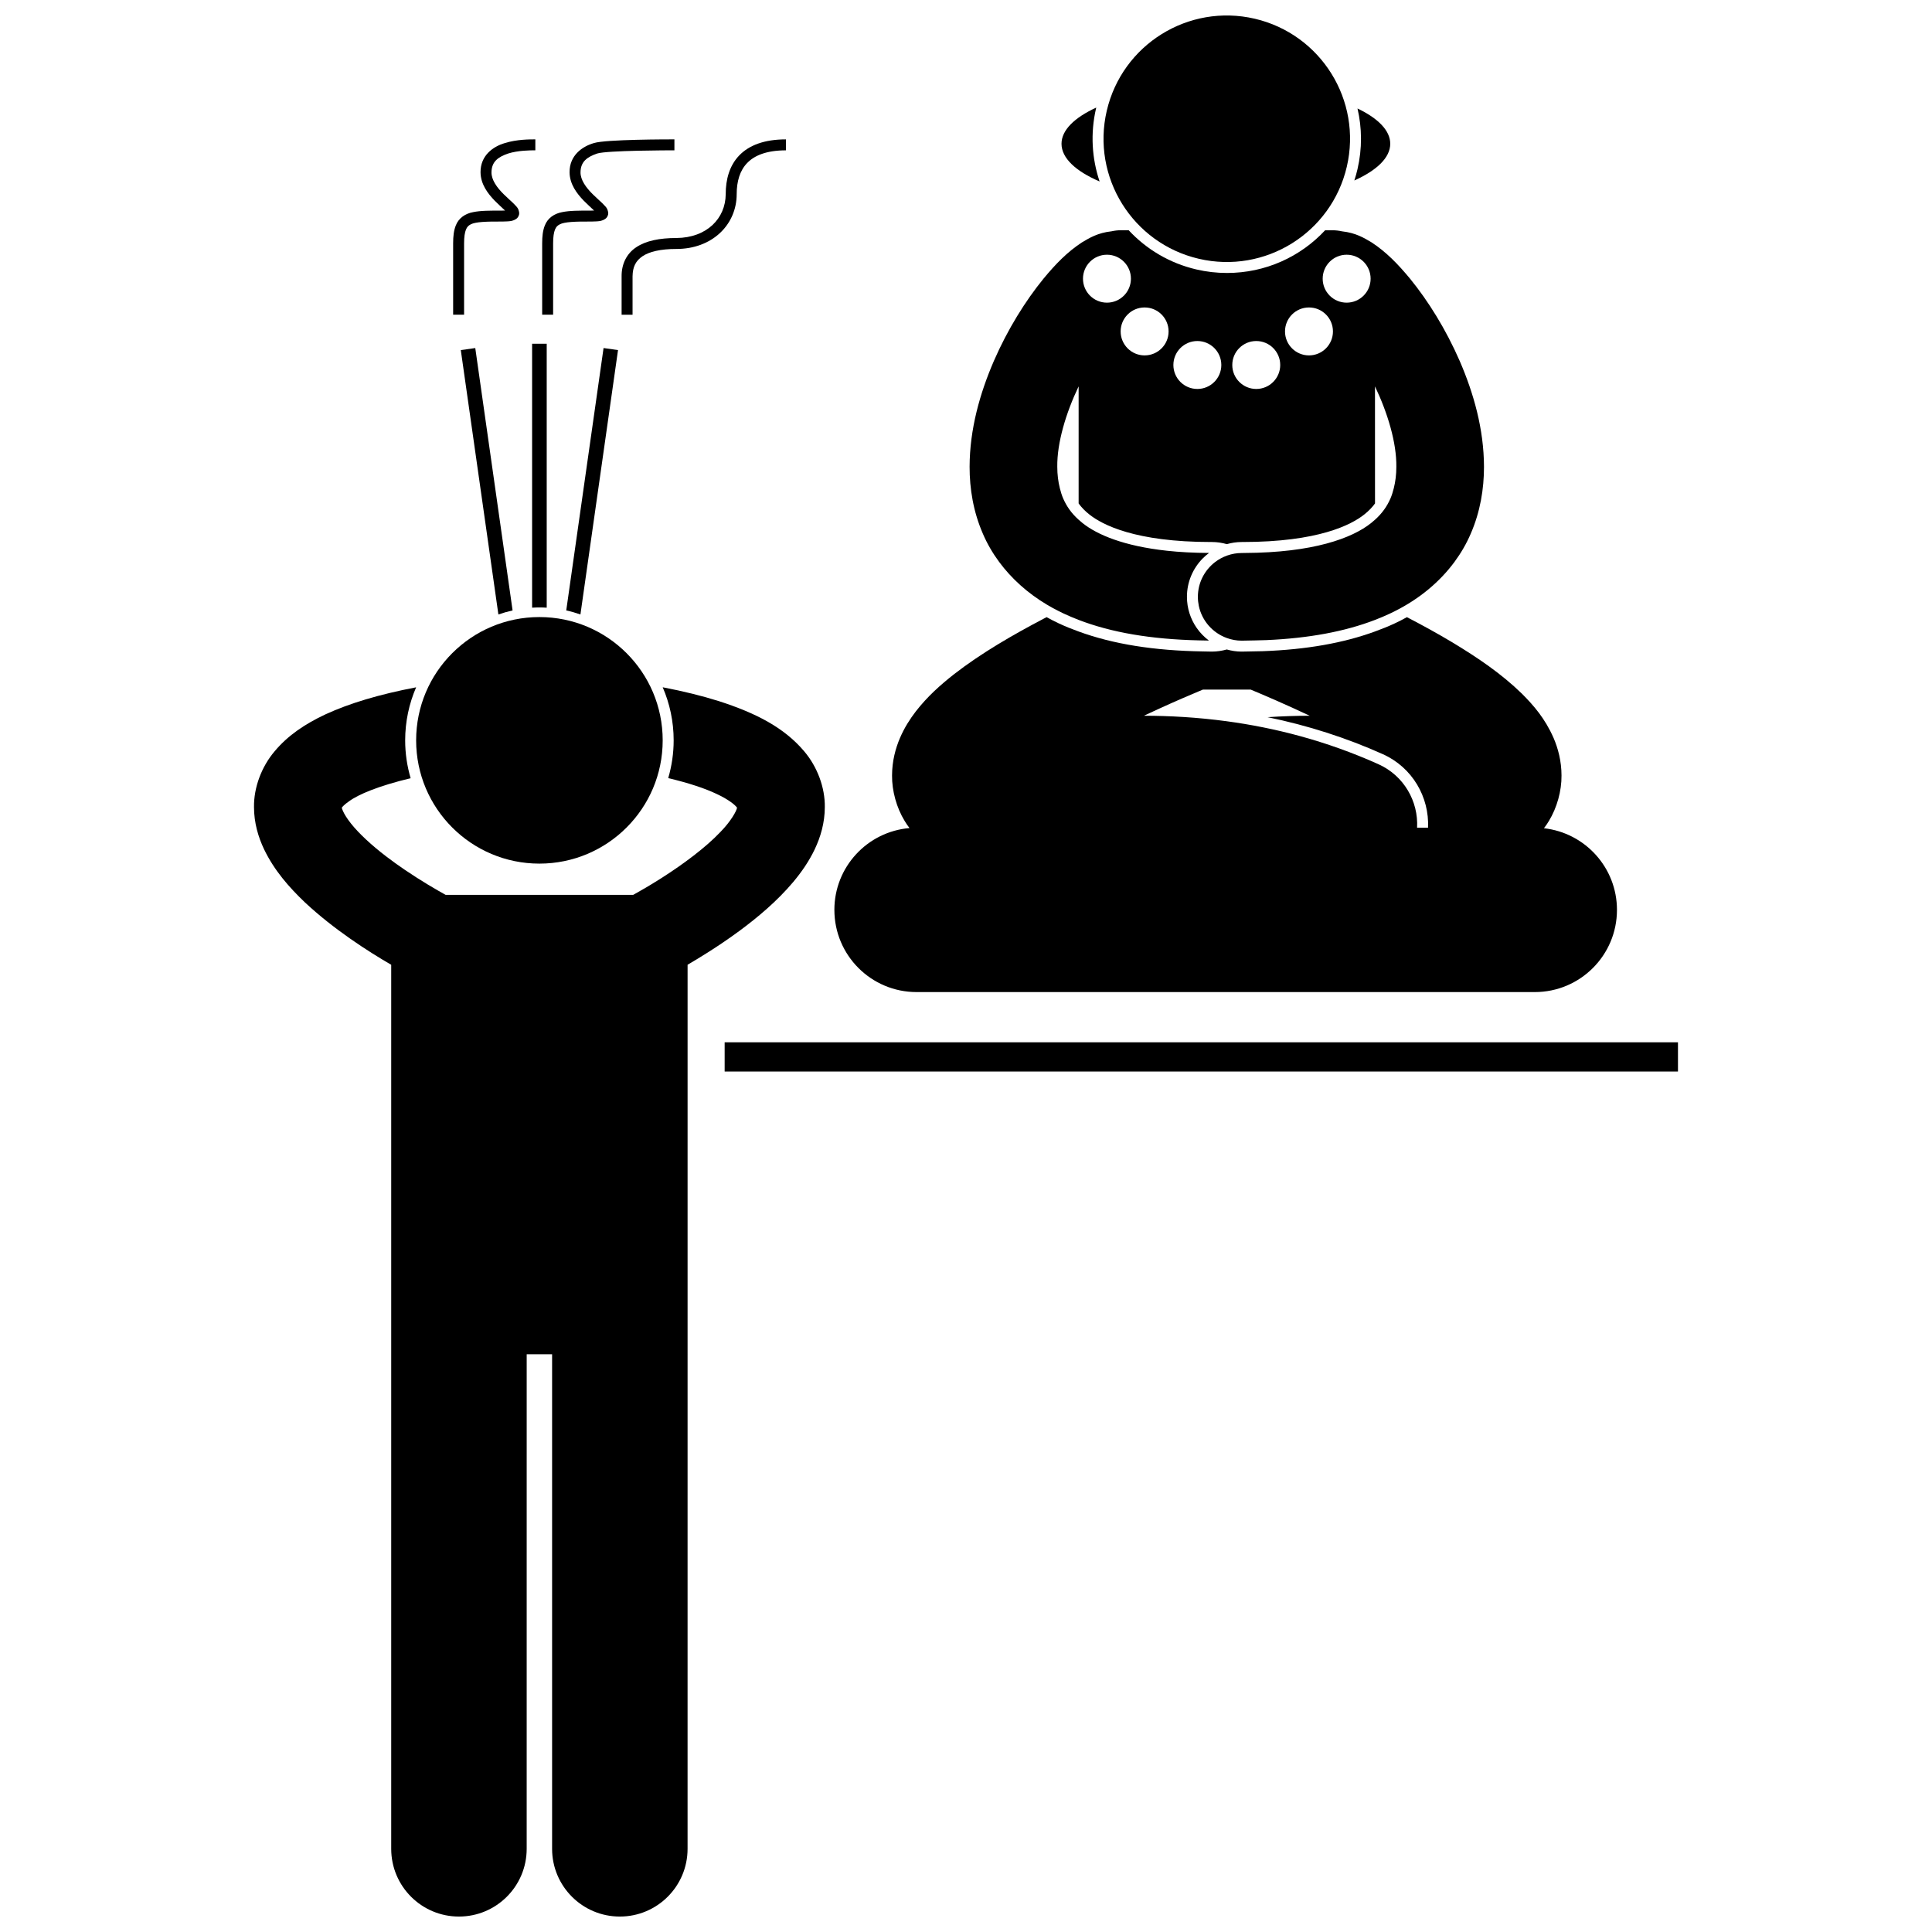
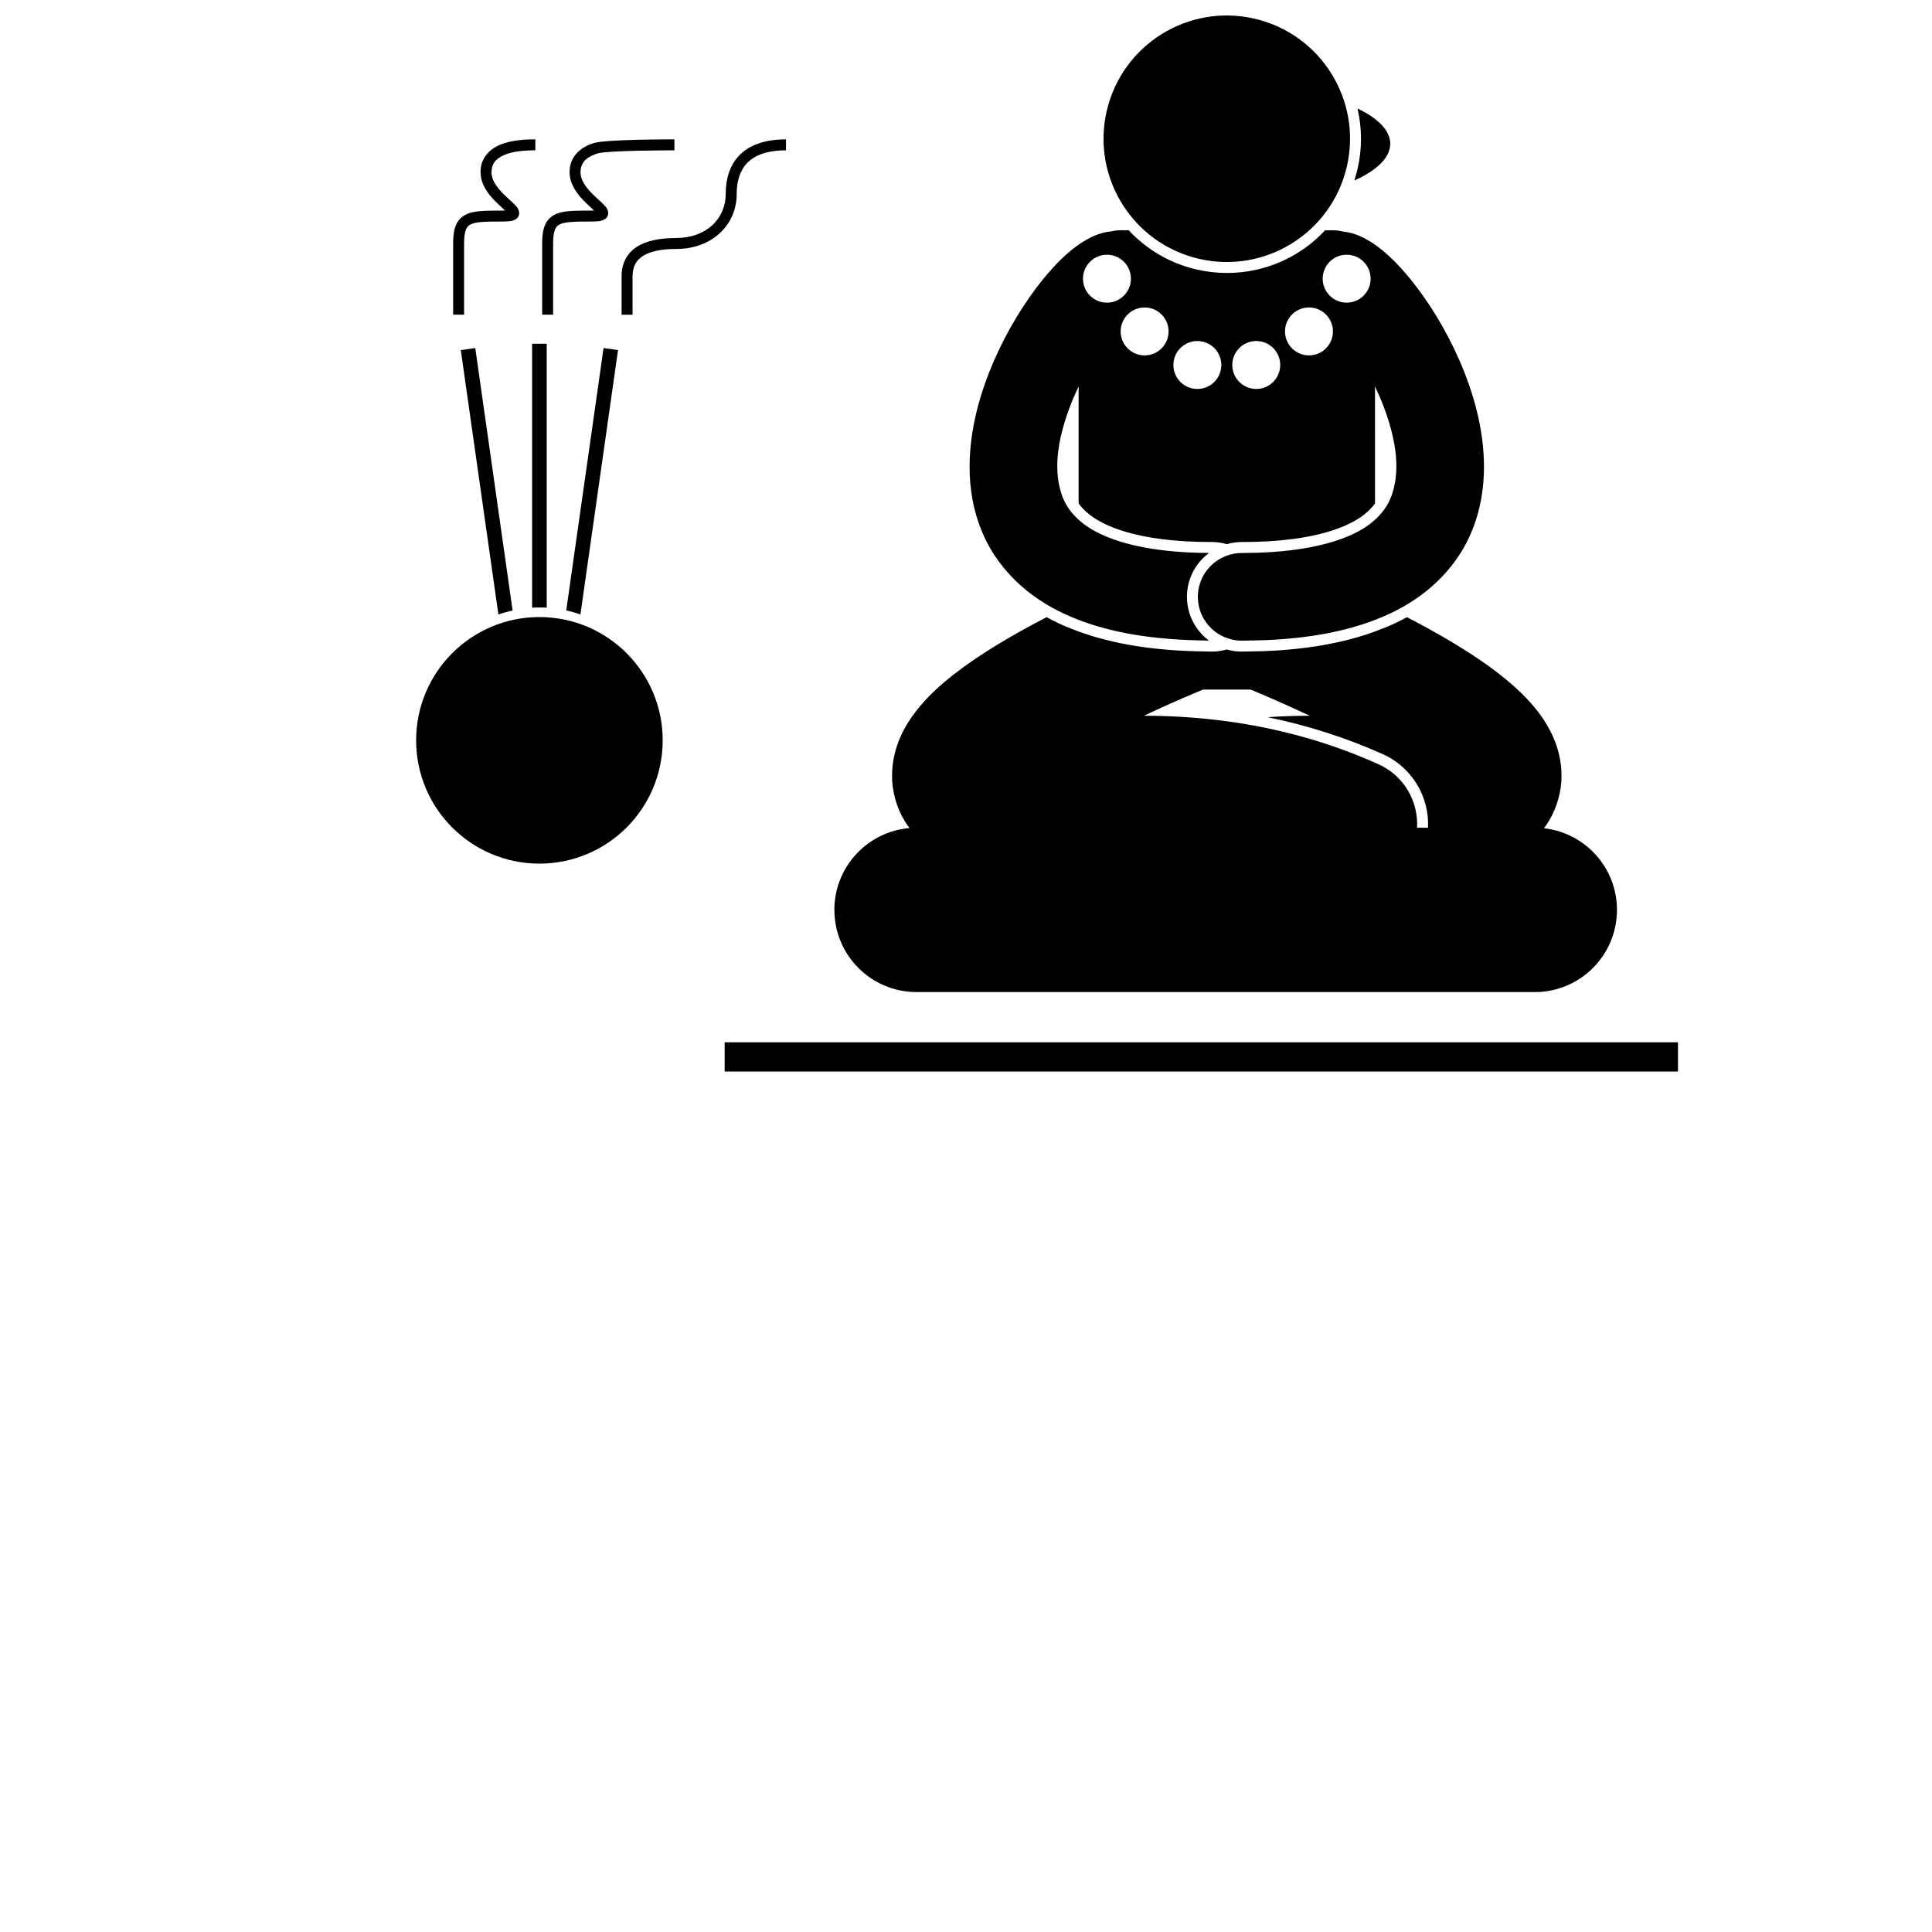
<svg xmlns="http://www.w3.org/2000/svg" width="800px" height="800px" version="1.1" viewBox="144 144 512 512">
  <defs>
    <clipPath id="b">
-       <path d="m211 326h152v325.9h-152z" />
-     </clipPath>
+       </clipPath>
    <clipPath id="a">
      <path d="m436 148.09h66v65.906h-66z" />
    </clipPath>
  </defs>
  <path d="m503.75 188.83c-0.238 1.02-0.516 2.019-0.836 3 5.949-2.672 9.516-6.051 9.516-9.734 0-3.508-3.231-6.746-8.68-9.348 1.199 5.137 1.273 10.609 0 16.082z" />
-   <path d="m434.47 172.7c0.016-0.066 0.039-0.129 0.051-0.191-5.766 2.648-9.211 5.977-9.211 9.594 0 3.801 3.797 7.285 10.098 9.992-2.039-6.055-2.488-12.727-0.938-19.395z" />
  <path d="m365.12 385.13c0 12.027 9.75 21.781 21.781 21.781h163.83c12.031 0 21.781-9.754 21.781-21.781 0-11.211-8.465-20.43-19.352-21.637 0.473-0.609 0.922-1.258 1.324-1.938 2.137-3.523 3.371-7.949 3.332-12.039-0.004-3.828-0.922-7.199-2.102-9.953-2.277-5.176-5.285-8.617-8.383-11.723-5.461-5.32-11.738-9.555-18.422-13.594-3.938-2.356-8.031-4.602-12.062-6.691-1.051 0.582-2.117 1.141-3.227 1.652-1.672 0.785-3.434 1.484-5.238 2.144-8.383 3.066-18.188 4.797-29.734 5.219-1.035 0.035-2.109 0.047-3.176 0.062-0.805 0.016-1.582 0.047-2.406 0.047h-0.004c-1.371 0-2.695-0.203-3.949-0.562-1.258 0.355-2.582 0.562-3.953 0.562h-0.004c-0.82 0-1.602-0.035-2.406-0.047-12.926-0.203-23.777-1.938-32.91-5.281-1.805-0.656-3.562-1.359-5.238-2.144-1.109-0.516-2.176-1.074-3.231-1.656-0.219 0.113-0.438 0.223-0.652 0.336-8.277 4.34-16.691 9.191-23.941 14.828-3.637 2.863-7.027 5.887-10.094 9.836-1.523 1.992-2.981 4.238-4.176 7.012-1.18 2.754-2.098 6.129-2.102 9.957-0.039 4.062 1.188 8.523 3.336 12.035 0.395 0.664 0.828 1.293 1.289 1.891-11.148 0.941-19.91 10.281-19.91 21.684zm86.09-53.336c4.305-1.965 8.086-3.59 10.758-4.703 0.281-0.117 0.547-0.23 0.805-0.336h12.688c3.434 1.426 9.18 3.887 15.625 6.926-3.578 0.004-7.309 0.125-11.16 0.379 10.648 2.191 20.863 5.461 30.559 9.812 7.82 3.512 12.324 11.391 11.961 19.48h-2.902c0.371-6.984-3.488-13.797-10.25-16.832-13.934-6.258-27.559-9.672-40.18-11.379-7.758-1.047-15.137-1.453-21.969-1.465 1.391-0.656 2.754-1.285 4.066-1.883z" />
  <g clip-path="url(#b)">
    <path d="m339.83 390.79c4.969-3.672 10.086-7.949 14.406-13.078 2.152-2.578 4.125-5.391 5.676-8.641 1.535-3.234 2.668-7 2.672-11.203 0.066-5.156-1.98-10.664-5.473-14.777-5.285-6.242-12.68-10.09-22.621-13.289-4.371-1.375-9.293-2.598-14.867-3.668 1.863 4.316 2.902 9.066 2.902 14.062 0 3.477-0.512 6.832-1.441 10.012 5.574 1.324 9.785 2.754 12.73 4.148 3.383 1.555 4.965 2.988 5.402 3.543 0.047 0.055 0.082 0.102 0.109 0.141-0.004 0.023-0.012 0.047-0.02 0.074-0.109 0.77-1.578 3.504-4.391 6.371-3.918 4.148-9.949 8.578-15.098 11.875-0.293 0.188-0.59 0.387-0.879 0.562-2.668 1.688-5.047 3.066-6.731 4-0.137 0.078-0.262 0.145-0.391 0.215h-49.734c-2.394-1.324-6.481-3.695-10.809-6.633-1.637-1.113-3.305-2.301-4.93-3.547-3.742-2.852-7.199-6.027-9.316-8.699-1.062-1.328-1.777-2.512-2.129-3.305-0.18-0.395-0.273-0.695-0.316-0.875-0.004-0.016-0.004-0.027-0.008-0.035 0.191-0.262 0.715-0.859 1.914-1.684 2.473-1.832 7.828-4.086 16.336-6.129-0.934-3.184-1.449-6.547-1.449-10.027 0-4.992 1.039-9.742 2.902-14.059-9.816 1.879-17.621 4.227-23.98 7.144-5.484 2.566-10.031 5.633-13.516 9.809-3.492 4.113-5.535 9.625-5.469 14.777 0.004 4.199 1.137 7.969 2.672 11.203 2.734 5.664 6.652 10.082 10.82 14.062 3.832 3.582 7.984 6.805 11.922 9.562 4.094 2.871 7.949 5.238 10.949 6.977v234.28c0 9.918 8.039 17.949 17.949 17.949 9.914 0 17.953-8.035 17.953-17.949l0.004-131.07h6.731v131.07c0 9.918 8.039 17.949 17.949 17.949 9.914 0 17.953-8.035 17.953-17.949l0.004-234.29c1.629-0.949 3.508-2.086 5.539-3.375 2.527-1.605 5.273-3.449 8.07-5.504z" />
  </g>
  <path d="m319.62 340.2c0 18.043-14.629 32.668-32.672 32.668s-32.668-14.625-32.668-32.668c0-18.043 14.625-32.672 32.668-32.672s32.672 14.629 32.672 32.672" />
  <path d="m286.95 304.98c0.648 0 1.293 0.023 1.934 0.062v-69.953h-3.871v69.953c0.641-0.039 1.289-0.062 1.938-0.062z" />
  <path d="m297.82 306.84 0.07-0.496 9.891-69.566-3.832-0.543-9.828 69.109-0.062 0.426c1.285 0.281 2.539 0.641 3.762 1.07z" />
  <path d="m279.84 305.77-0.059-0.422-9.828-69.109-3.836 0.543 9.891 69.566 0.07 0.496c1.223-0.43 2.477-0.789 3.762-1.074z" />
  <path d="m314.26 211.91c1.793-1.211 4.793-1.941 8.992-1.934 4.68 0.004 8.691-1.566 11.52-4.199 2.828-2.625 4.461-6.297 4.457-10.32 0.004-3.406 0.844-6.25 2.769-8.25 1.922-1.996 5.09-3.359 10.293-3.367v-2.902c-5.684-0.008-9.773 1.535-12.387 4.258-2.613 2.715-3.586 6.406-3.582 10.262-0.039 6.434-5.012 11.559-13.07 11.617-4.508 0.008-8.039 0.73-10.605 2.422-2.582 1.684-3.949 4.488-3.914 7.738v10.168h2.902s0.004-4.356 0-10.168c0.039-2.551 0.852-4.102 2.625-5.324z" />
  <path d="m278.68 184.68c2.621-0.824 5.766-0.844 7.191-0.844v-2.902c-1.477 0.004-4.871-0.016-8.059 0.977-3.141 0.902-6.496 3.297-6.465 7.734 0.027 3.203 1.953 5.66 3.742 7.527 1 0.996 2.039 1.949 2.754 2.625-0.207 0.008-0.438 0.012-0.691 0.012-3.273 0.004-5.762-0.016-7.809 0.418-2.027 0.379-3.812 1.555-4.566 3.559-0.516 1.301-0.691 2.824-0.691 4.738v18.871h2.902v-18.871c-0.004-1.723 0.188-2.922 0.488-3.66 0.316-0.742 0.629-1.07 1.254-1.398 1.238-0.672 4.074-0.781 8.426-0.754 1.746-0.066 2.68 0.016 3.801-0.82 0.367-0.305 0.664-0.91 0.641-1.426-0.16-1.484-0.906-1.852-1.594-2.633-0.73-0.703-1.629-1.48-2.508-2.352-1.777-1.746-3.281-3.812-3.246-5.836 0.035-2.82 1.762-4.059 4.43-4.965z" />
  <path d="m302.27 184.68c2.621-0.824 19.027-0.844 20.457-0.844v-2.902c-1.477 0.004-18.133-0.016-21.32 0.977-3.141 0.902-6.496 3.297-6.465 7.734 0.027 3.203 1.953 5.66 3.742 7.527 1 0.996 2.039 1.949 2.754 2.625-0.207 0.008-0.438 0.012-0.691 0.012-3.273 0.004-5.762-0.016-7.809 0.418-2.027 0.379-3.812 1.555-4.566 3.559-0.516 1.301-0.691 2.824-0.691 4.738v18.871h2.902v-18.871c-0.004-1.723 0.188-2.922 0.488-3.66 0.316-0.742 0.629-1.07 1.254-1.398 1.238-0.672 4.074-0.781 8.426-0.754 1.746-0.066 2.68 0.016 3.801-0.82 0.367-0.305 0.664-0.91 0.641-1.426-0.16-1.484-0.906-1.852-1.594-2.633-0.73-0.703-1.629-1.48-2.508-2.352-1.777-1.746-3.281-3.812-3.246-5.836 0.031-2.82 1.762-4.059 4.426-4.965z" />
  <path d="m336.04 420.22h252.64v7.746h-252.64z" />
  <path d="m469.15 216.34h-0.004c-2.711 0-5.438-0.312-8.098-0.934-7.144-1.664-13.281-5.387-17.938-10.391h-2.047c-0.855 0-1.684 0.105-2.484 0.281-3.66 0.402-5.856 1.754-7.856 2.941-3.852 2.519-6.938 5.691-10.18 9.609-4.773 5.856-9.473 13.348-13.176 21.852-3.672 8.504-6.387 18.004-6.414 27.996-0.004 5.863 0.988 11.934 3.516 17.738 1.113 2.602 2.562 5.109 4.305 7.473 3.238 4.383 7.516 8.266 12.68 11.344 0.996 0.594 2.023 1.156 3.086 1.688 0.43 0.215 0.863 0.434 1.305 0.641 1.289 0.605 2.625 1.172 4 1.703 8.723 3.356 19.211 5.137 31.836 5.426 0.895 0.02 1.777 0.047 2.695 0.051-1.254-0.941-2.359-2.078-3.254-3.367-1.617-2.344-2.57-5.176-2.57-8.227 0-3.945 1.582-7.519 4.144-10.137 0.527-0.543 1.105-1.031 1.715-1.488-4.121-0.016-7.836-0.223-11.172-0.586-11.418-1.238-18.469-4.238-22.336-7.32-0.375-0.297-0.719-0.594-1.051-0.895-1.953-1.754-3.176-3.551-4.078-5.586-0.379-0.867-0.668-1.816-0.914-2.801-0.426-1.711-0.668-3.578-0.668-5.656-0.086-6.309 2.266-14.203 5.656-21.301v31.027c0.758 1.043 1.664 1.992 2.852 2.926 3.422 2.727 12.145 7.293 32.262 7.293h0.199c1.375 0 2.695 0.203 3.961 0.562 1.258-0.355 2.582-0.562 3.957-0.562h0.199c20.117 0 28.84-4.566 32.262-7.293 1.184-0.938 2.094-1.887 2.852-2.926l-0.008-31.027c3.391 7.098 5.742 14.992 5.66 21.305 0 2.082-0.242 3.949-0.668 5.656-0.246 0.984-0.535 1.93-0.914 2.801-0.902 2.031-2.125 3.828-4.078 5.586-0.332 0.293-0.676 0.594-1.051 0.891-4.996 3.988-15.297 7.832-33.508 7.91-0.258 0.004-0.496 0.012-0.758 0.012-1.336 0-2.617 0.234-3.812 0.652-0.047 0.016-0.094 0.035-0.137 0.051-1.125 0.406-2.168 0.98-3.102 1.695-2.769 2.121-4.566 5.453-4.566 9.219 0 0.809 0.086 1.602 0.242 2.363 0.82 3.973 3.676 7.188 7.422 8.543 1.234 0.449 2.562 0.707 3.949 0.707 0.273 0 0.52-0.016 0.793-0.016 0.914-0.004 1.797-0.031 2.691-0.051 1.012-0.023 2.035-0.039 3.023-0.082 11.289-0.492 20.789-2.258 28.812-5.348 1.375-0.527 2.711-1.094 4-1.703 0.441-0.207 0.875-0.426 1.305-0.641 6.562-3.289 11.906-7.801 15.766-13.031 1.742-2.363 3.191-4.871 4.305-7.473 2.527-5.805 3.516-11.879 3.516-17.738-0.027-9.992-2.746-19.492-6.414-27.996-3.707-8.504-8.406-15.996-13.18-21.852-3.242-3.914-6.328-7.086-10.18-9.609-2-1.191-4.195-2.539-7.856-2.941-0.801-0.18-1.629-0.281-2.484-0.281h-1.988c-6.535 7.035-15.824 11.316-26.023 11.316zm-38.148 1.516c0-3.508 2.844-6.352 6.352-6.352 3.508 0 6.352 2.844 6.352 6.352 0 3.508-2.844 6.352-6.352 6.352-3.508 0-6.352-2.844-6.352-6.352zm16.332 20.328c-3.508 0-6.352-2.844-6.352-6.352s2.844-6.352 6.352-6.352c3.508 0 6.352 2.844 6.352 6.352 0.004 3.508-2.844 6.352-6.352 6.352zm13.977 8.895c-3.508 0-6.352-2.844-6.352-6.352 0-3.508 2.844-6.352 6.352-6.352 3.508 0 6.352 2.844 6.352 6.352 0 3.504-2.844 6.352-6.352 6.352zm15.609 0c-3.508 0-6.352-2.844-6.352-6.352 0-3.508 2.844-6.352 6.352-6.352 3.508 0 6.352 2.844 6.352 6.352 0 3.504-2.844 6.352-6.352 6.352zm13.973-8.895c-3.508 0-6.352-2.844-6.352-6.352s2.844-6.352 6.352-6.352 6.352 2.844 6.352 6.352c0.004 3.508-2.844 6.352-6.352 6.352zm9.984-26.68c3.508 0 6.352 2.844 6.352 6.352 0 3.508-2.844 6.352-6.352 6.352s-6.352-2.844-6.352-6.352c0-3.508 2.844-6.352 6.352-6.352z" />
  <g clip-path="url(#a)">
    <path d="m476.52 148.96c17.566 4.094 28.492 21.652 24.398 39.219-4.09 17.566-21.648 28.492-39.215 24.402-17.57-4.09-28.492-21.648-24.402-39.219 4.09-17.566 21.648-28.492 39.219-24.402" />
  </g>
</svg>